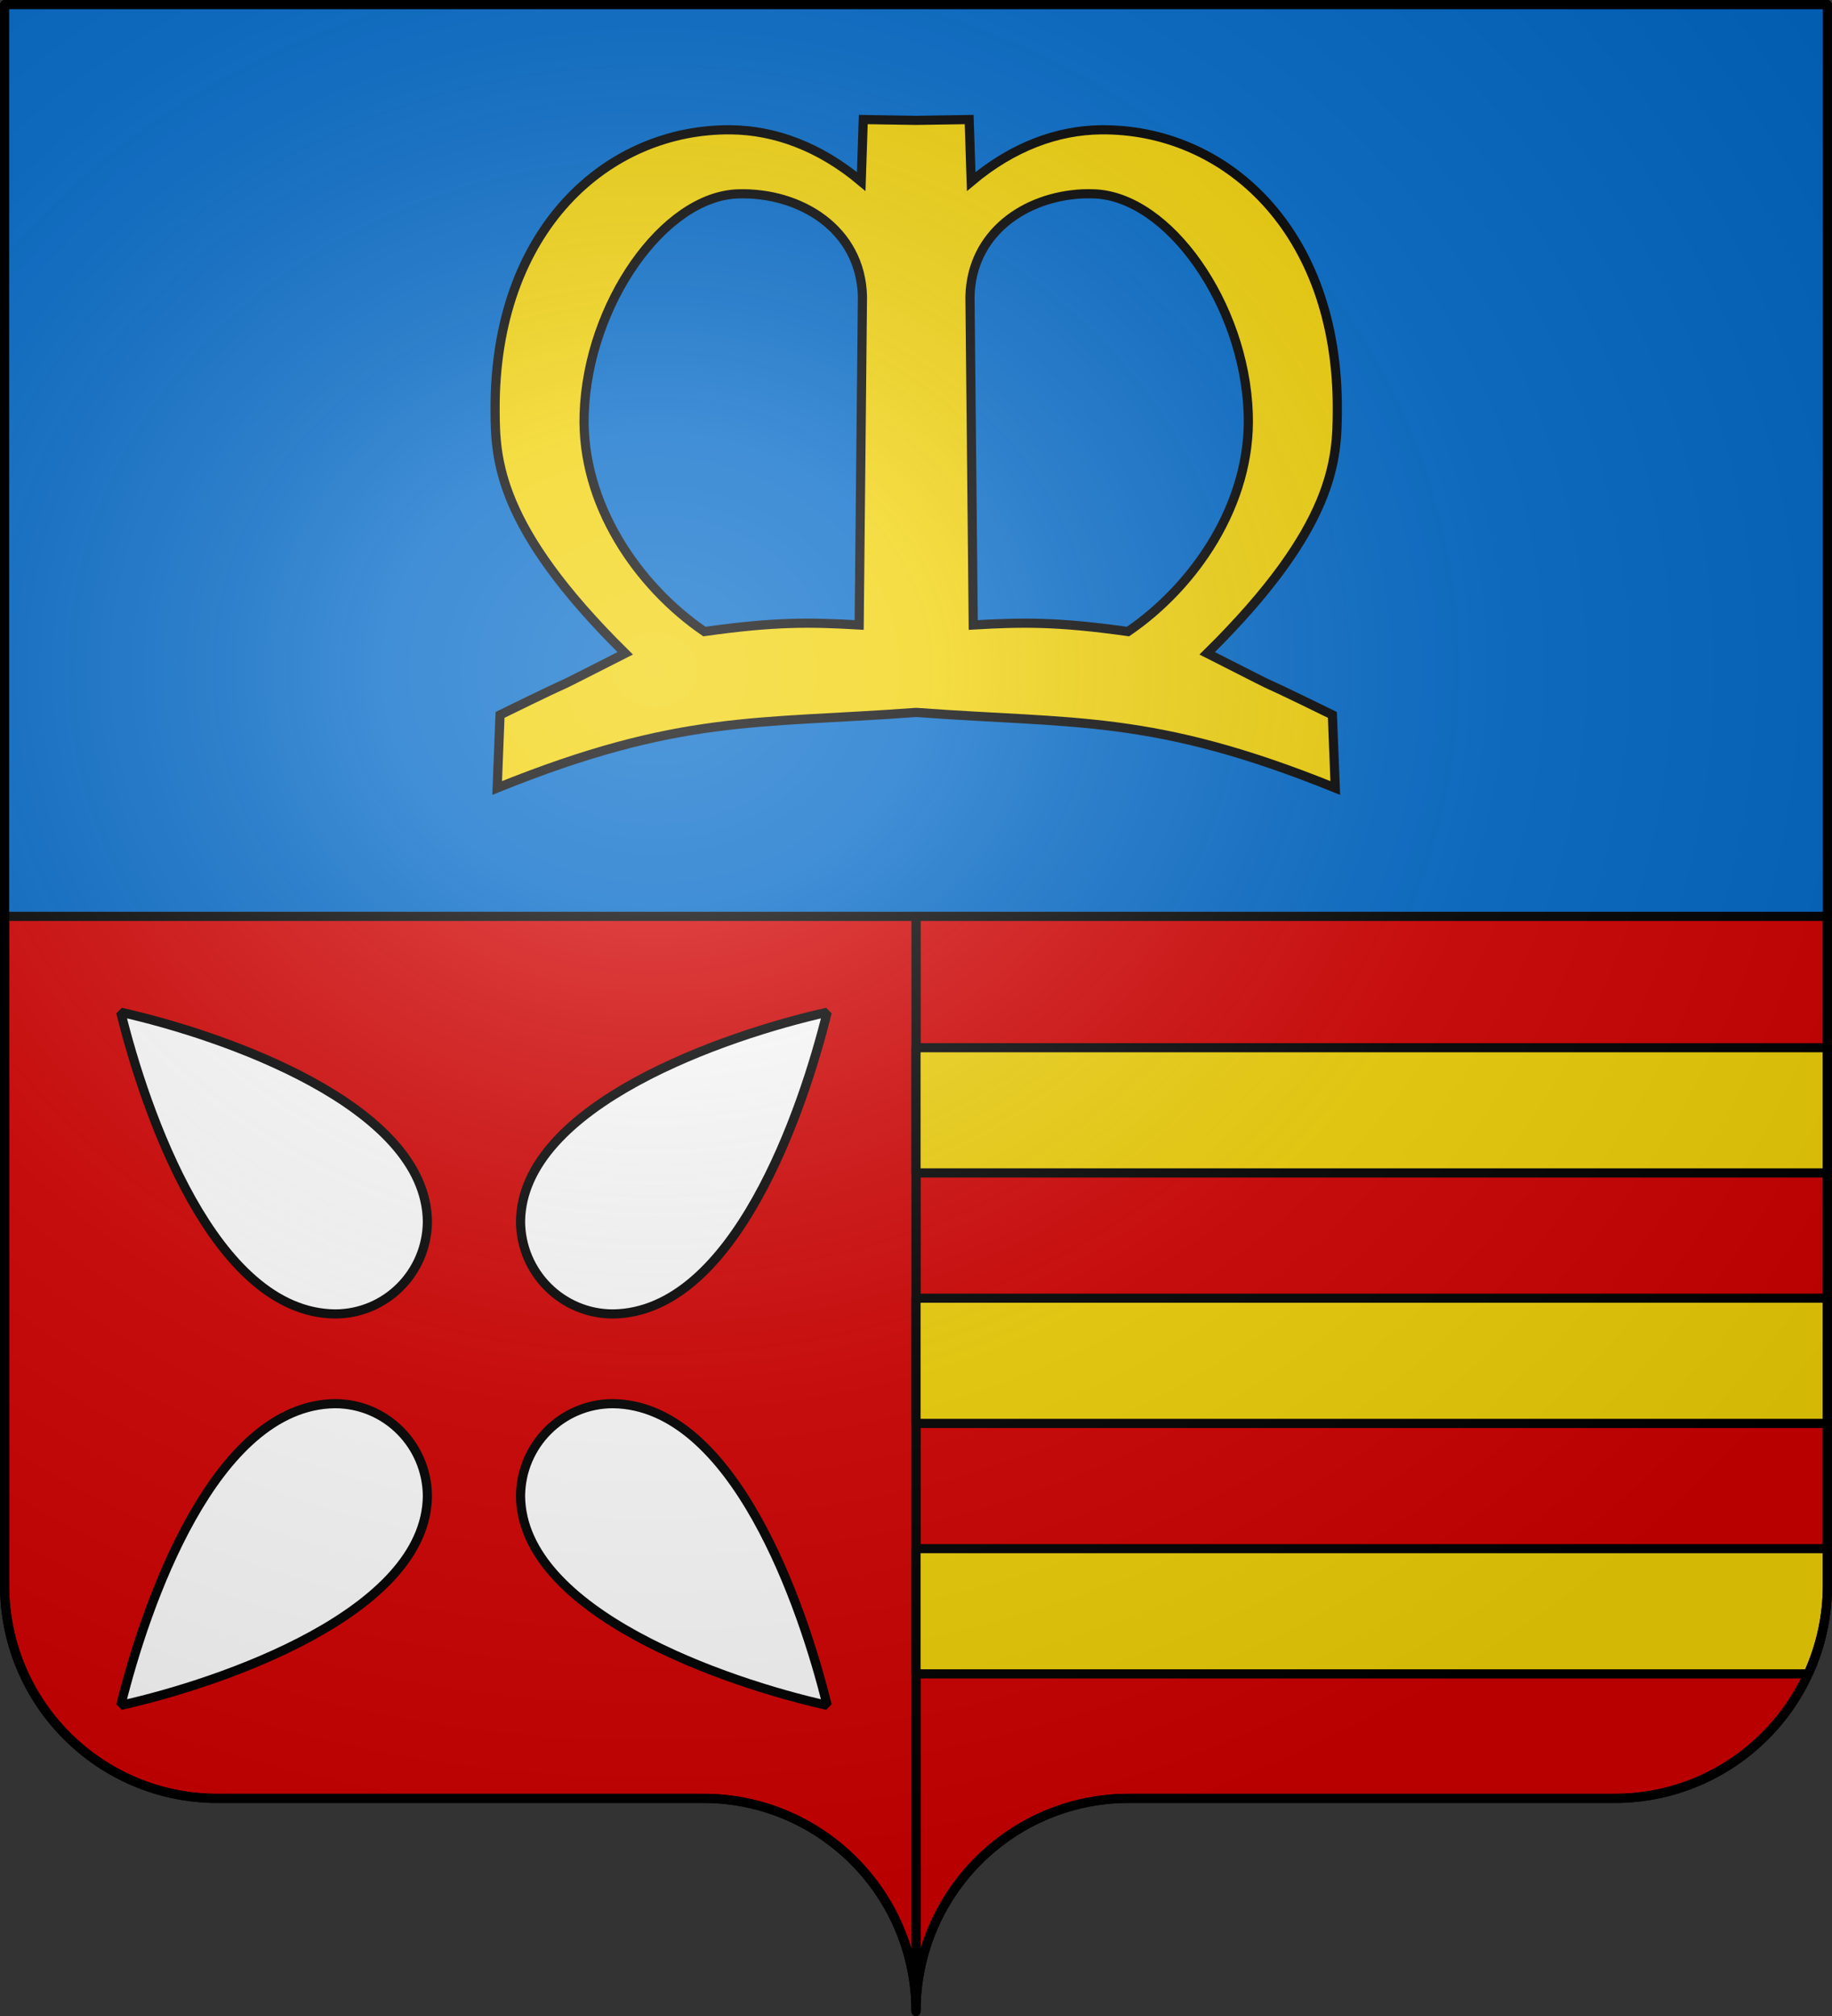
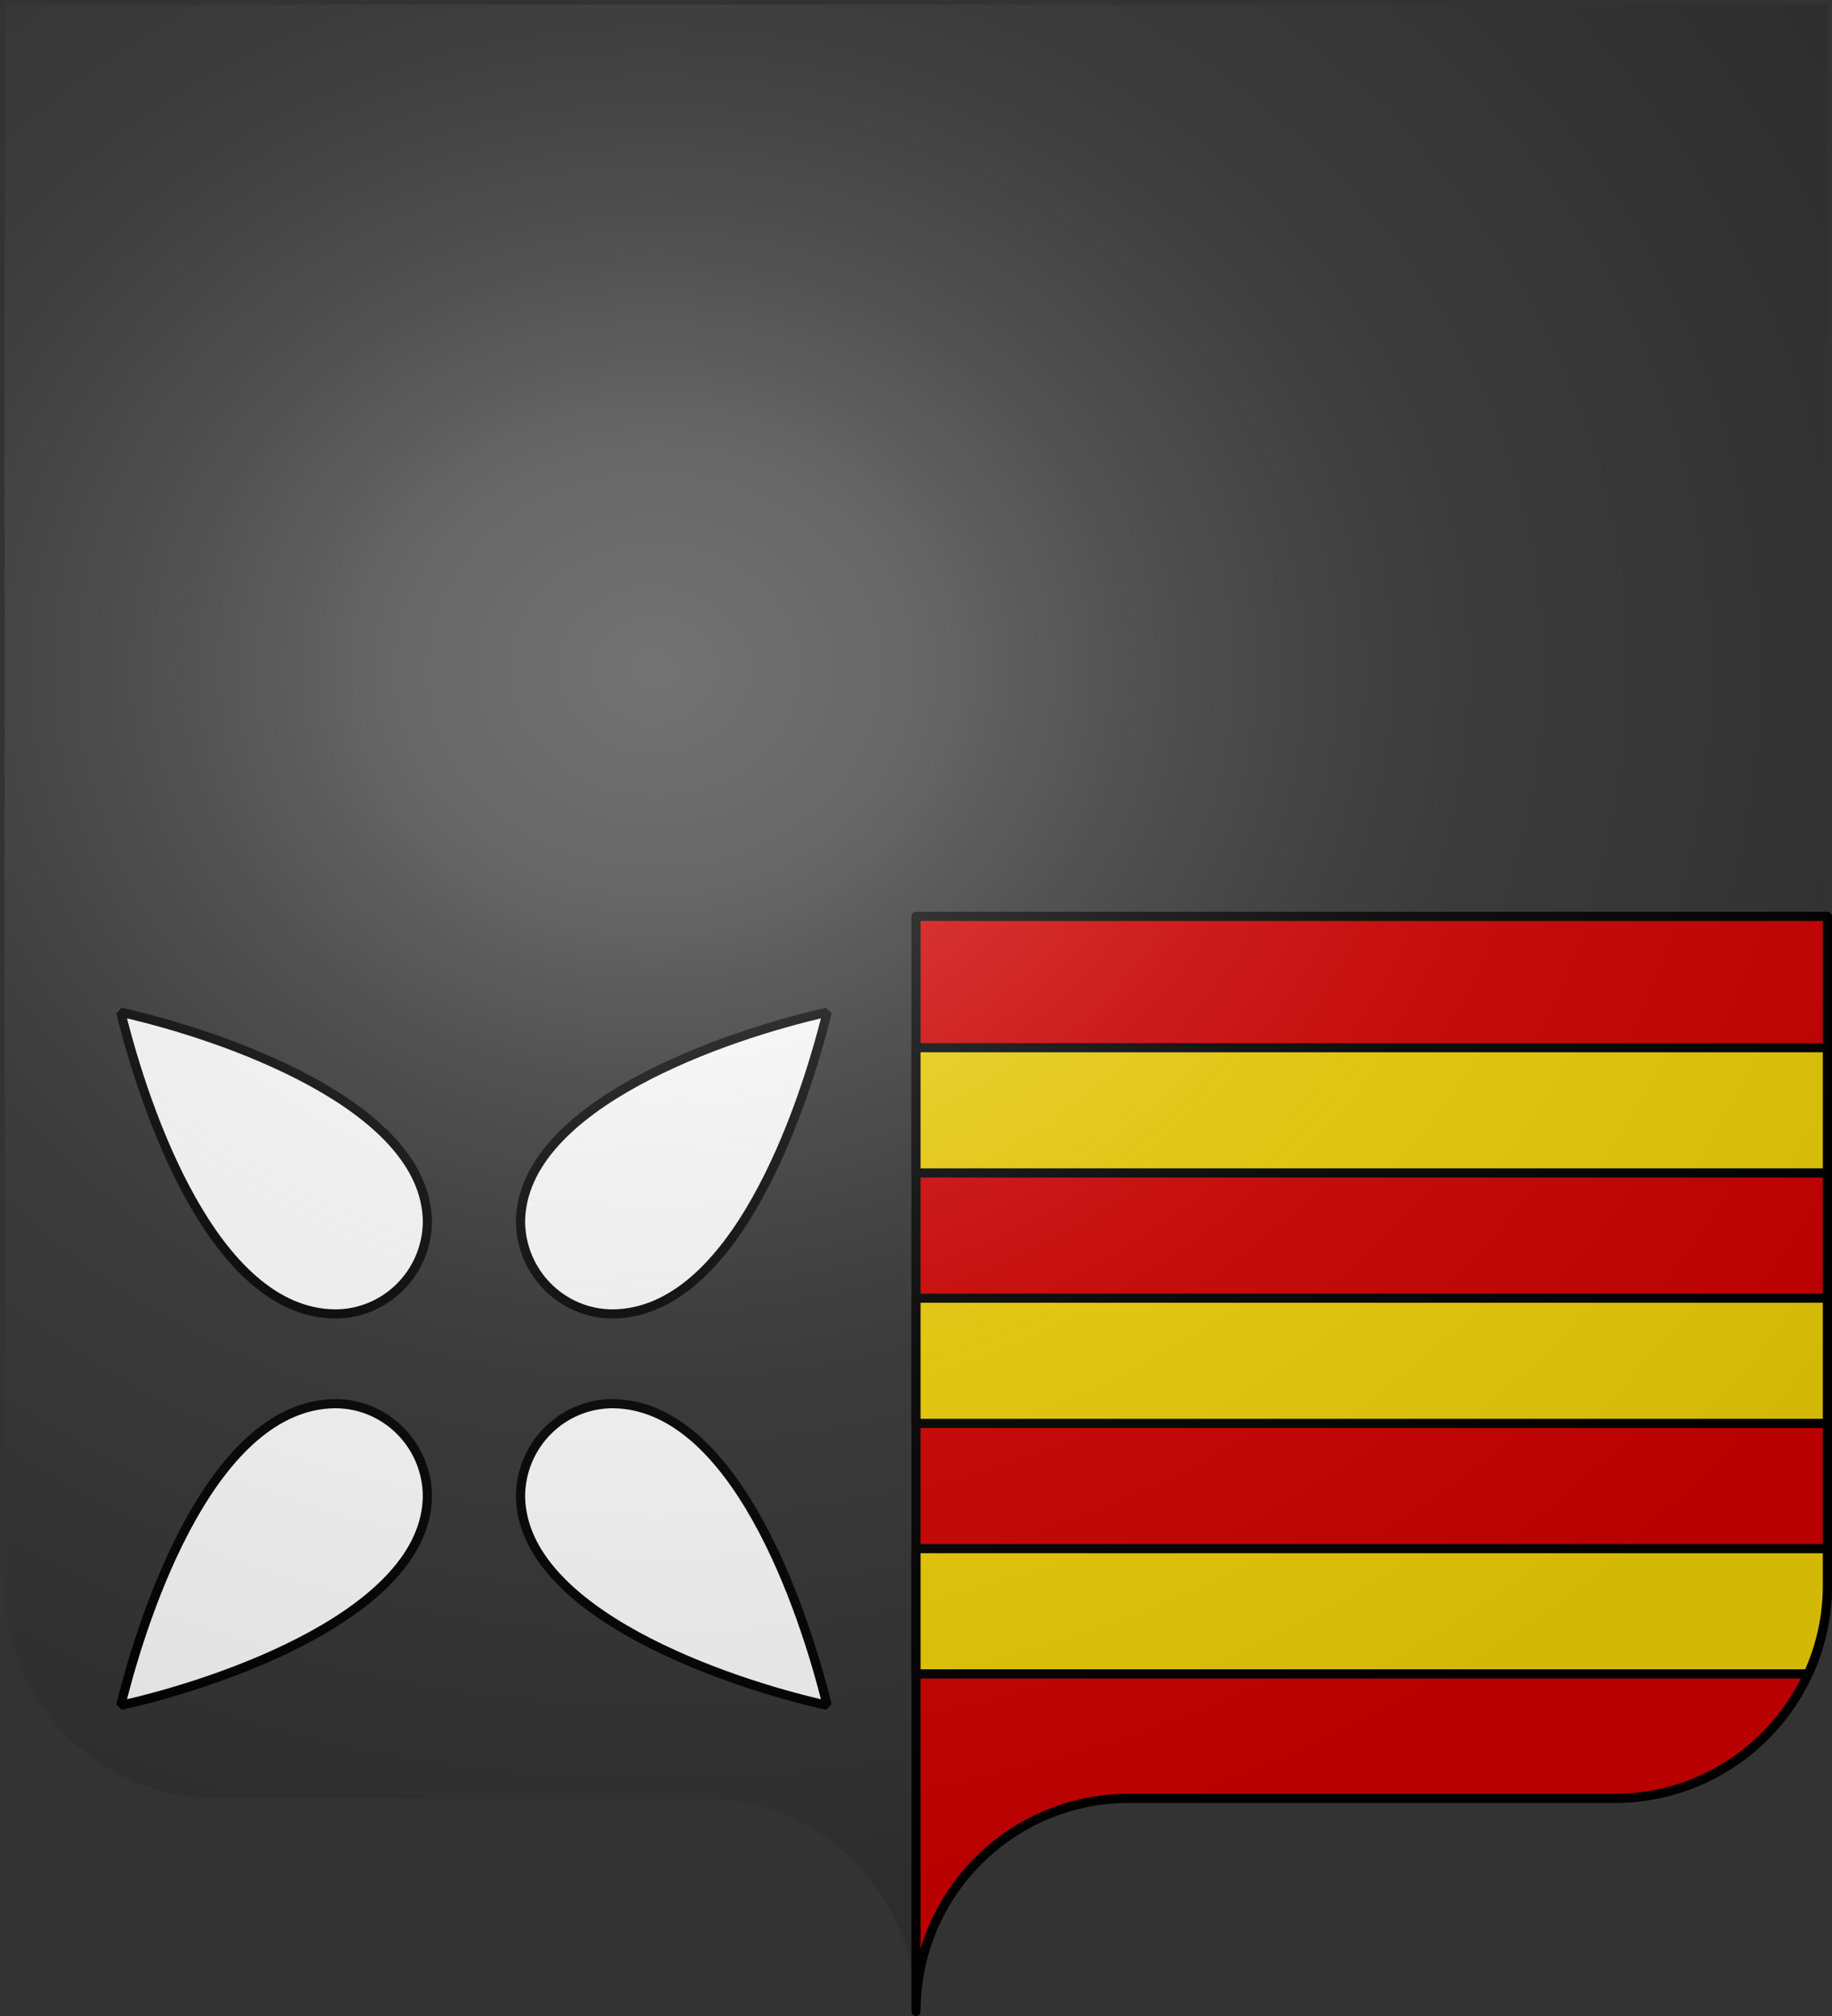
<svg xmlns="http://www.w3.org/2000/svg" xmlns:xlink="http://www.w3.org/1999/xlink" version="1.0" width="600" height="660" id="svg2">
  <rect width="100%" height="100%" fill="#333333" stroke="none" />
  <defs id="defs6">
    <linearGradient id="linearGradient2893">
      <stop style="stop-color:#ffffff;stop-opacity:0.314" offset="0" id="stop2895" />
      <stop style="stop-color:#ffffff;stop-opacity:0.251" offset="0.19" id="stop2897" />
      <stop style="stop-color:#6b6b6b;stop-opacity:0.125" offset="0.6" id="stop2901" />
      <stop style="stop-color:#000000;stop-opacity:0.125" offset="1" id="stop2899" />
    </linearGradient>
    <radialGradient cx="285.186" cy="200.448" r="300" fx="285.186" fy="200.448" id="radialGradient11919" xlink:href="#linearGradient2893" gradientUnits="userSpaceOnUse" gradientTransform="matrix(1.551,0,0,1.35,-227.894,-51.264)" />
  </defs>
  <g style="opacity:1;display:inline" id="layer1">
-     <path d="M 300,658.499 C 300,619.995 331.203,588.746 369.65,588.746 C 408.097,588.746 490.403,588.746 528.85,588.746 C 567.297,588.746 598.5,557.496 598.5,518.992 L 598.5,1.5 L 1.5,1.5 L 1.5,518.992 C 1.5,557.496 32.703,588.746 71.15,588.746 C 109.597,588.746 191.903,588.746 230.35,588.746 C 268.797,588.746 300,619.995 300,658.499 z " style="fill:#0169c9;fill-opacity:1;fill-rule:nonzero;stroke:none;stroke-width:5;stroke-linecap:round;stroke-linejoin:round;stroke-miterlimit:4;stroke-dashoffset:0;stroke-opacity:1" id="path2187" />
    <path d="M 300,300 L 300,658.5 C 300,619.996 331.209,588.75 369.656,588.75 C 408.103,588.75 490.397,588.75 528.844,588.75 C 567.291,588.75 598.5,557.504 598.5,519 L 598.5,300 L 300,300 z " style="opacity:1;fill:#d40000;fill-opacity:1;fill-rule:evenodd;stroke:#000000;stroke-width:3;stroke-linecap:round;stroke-linejoin:round;stroke-miterlimit:4;stroke-dasharray:none;stroke-dashoffset:0;stroke-opacity:1" id="rect2189" />
-     <path d="M 1.5,300 L 1.5,519 C 1.5,557.504 32.709,588.75 71.156,588.75 C 109.603,588.75 191.897,588.75 230.344,588.75 C 268.791,588.75 300,619.996 300,658.5 L 300,300 L 1.5,300 z " style="fill:#d40000;fill-opacity:1;fill-rule:nonzero;stroke:#000000;stroke-width:3;stroke-linecap:round;stroke-linejoin:round;stroke-miterlimit:4;stroke-dasharray:none;stroke-dashoffset:0;stroke-opacity:1" id="path2014" />
    <path d="M 300,343 L 300,384 L 598.5,384 L 598.5,343 L 300,343 z M 300,425 L 300,466 L 598.5,466 L 598.5,425 L 300,425 z M 300,507 L 300,548 L 592.188,548 C 596.232,539.165 598.5,529.35 598.5,519 L 598.5,507 L 300,507 z " style="opacity:1;fill:#f2d207;fill-opacity:1;fill-rule:evenodd;stroke:#000000;stroke-width:3;stroke-linecap:round;stroke-linejoin:round;stroke-miterlimit:4;stroke-dasharray:none;stroke-dashoffset:0;stroke-opacity:1" id="rect3180" />
  </g>
  <g style="display:inline" id="layer2">
    <g transform="matrix(1.624,0,0,1.624,-457.014,-404.501)" id="g3283">
      <path d="M 348.977,513.957 C 359.261,513.957 367.525,505.613 367.607,495.333 C 367.357,471.814 326.097,457.665 305.766,453.138 C 310.645,472.982 324.522,513.703 348.977,513.957 z " style="fill:#ffffff;fill-opacity:1;stroke:#000000;stroke-width:1.847;stroke-linecap:butt;stroke-linejoin:bevel;stroke-miterlimit:4;stroke-dasharray:none;stroke-opacity:1" id="path4177" />
      <use transform="matrix(-1,0,0,1,753.994,0)" id="use3194" x="0" y="0" width="600" height="660" xlink:href="#path4177" />
      <use transform="matrix(1,0,0,-1,0,1045.998)" id="use3196" x="0" y="0" width="600" height="660" xlink:href="#path4177" />
      <use transform="matrix(-1,0,0,-1,753.994,1045.998)" id="use3198" x="0" y="0" width="600" height="660" xlink:href="#path4177" />
    </g>
-     <path d="M 282.728,39.139 L 282.056,59.436 C 268.329,47.896 253.594,42.656 239.445,42.499 C 199.144,42.051 161.77,74.946 162.154,134.442 C 162.254,149.971 162.554,172.278 204.765,213.884 C 170.457,231.322 197.444,217.556 163.767,234.046 L 162.826,257.973 C 222.615,233.813 247.832,237.101 299.933,233.24 C 300.028,233.247 300.107,233.233 300.202,233.24 C 352.303,237.101 377.521,233.813 437.31,257.973 L 436.369,234.046 C 402.692,217.556 429.679,231.322 395.371,213.884 C 437.581,172.278 437.882,149.971 437.982,134.442 C 438.366,74.946 400.857,42.051 360.557,42.499 C 346.408,42.656 331.807,47.896 318.08,59.436 L 317.408,39.139 L 300.202,39.407 L 299.933,39.407 L 282.728,39.139 z M 241.73,63.468 C 261.977,62.839 281.922,74.937 282.459,97.073 L 281.384,204.609 C 265.275,203.675 253.732,203.514 230.708,206.759 C 209.031,191.971 190.277,165.027 191.323,135.383 C 192.563,99.542 217.399,64.224 241.73,63.468 z M 354.508,63.468 C 355.765,63.409 357.006,63.429 358.271,63.468 C 382.603,64.224 407.572,99.542 408.813,135.383 C 409.859,165.027 391.105,191.971 369.428,206.759 C 346.404,203.514 334.861,203.675 318.752,204.609 L 317.677,97.073 C 318.18,76.321 335.642,64.366 354.508,63.468 z " style="fill:#f2d207;fill-rule:evenodd;stroke:#000000;stroke-width:3;stroke-linecap:butt;stroke-linejoin:miter;stroke-miterlimit:4;stroke-dasharray:none;stroke-opacity:1" id="path3545" />
  </g>
  <g style="display:inline" id="layer3">
    <path d="M 1.5,1.5 L 1.5,518.991 C 1.5,557.496 32.703,588.746 71.15,588.746 C 109.597,588.746 191.903,588.746 230.35,588.746 C 268.797,588.745 300,619.996 300,658.5 C 300,619.996 331.203,588.746 369.65,588.746 C 408.097,588.745 490.403,588.746 528.85,588.746 C 567.297,588.746 598.5,557.496 598.5,518.991 L 598.5,1.5 L 1.5,1.5 z " style="fill:url(#radialGradient11919);fill-opacity:1;fill-rule:evenodd;stroke:none;stroke-width:3;stroke-linecap:butt;stroke-linejoin:miter;stroke-miterlimit:4;stroke-dasharray:none;stroke-opacity:1" id="path2875" />
  </g>
  <g id="layer4">
-     <path d="M 300,658.5 C 300,619.996 331.203,588.746 369.65,588.746 C 408.097,588.746 490.403,588.746 528.85,588.746 C 567.297,588.746 598.5,557.497 598.5,518.993 L 598.5,1.5 L 1.5,1.5 L 1.5,518.993 C 1.5,557.497 32.703,588.746 71.15,588.746 C 109.597,588.746 191.903,588.746 230.35,588.746 C 268.797,588.746 300,619.996 300,658.5 z " style="fill:none;fill-opacity:1;fill-rule:nonzero;stroke:#000000;stroke-width:3;stroke-linecap:round;stroke-linejoin:round;stroke-miterlimit:4;stroke-dasharray:none;stroke-dashoffset:0;stroke-opacity:1" id="path1572" />
-   </g>
+     </g>
</svg>